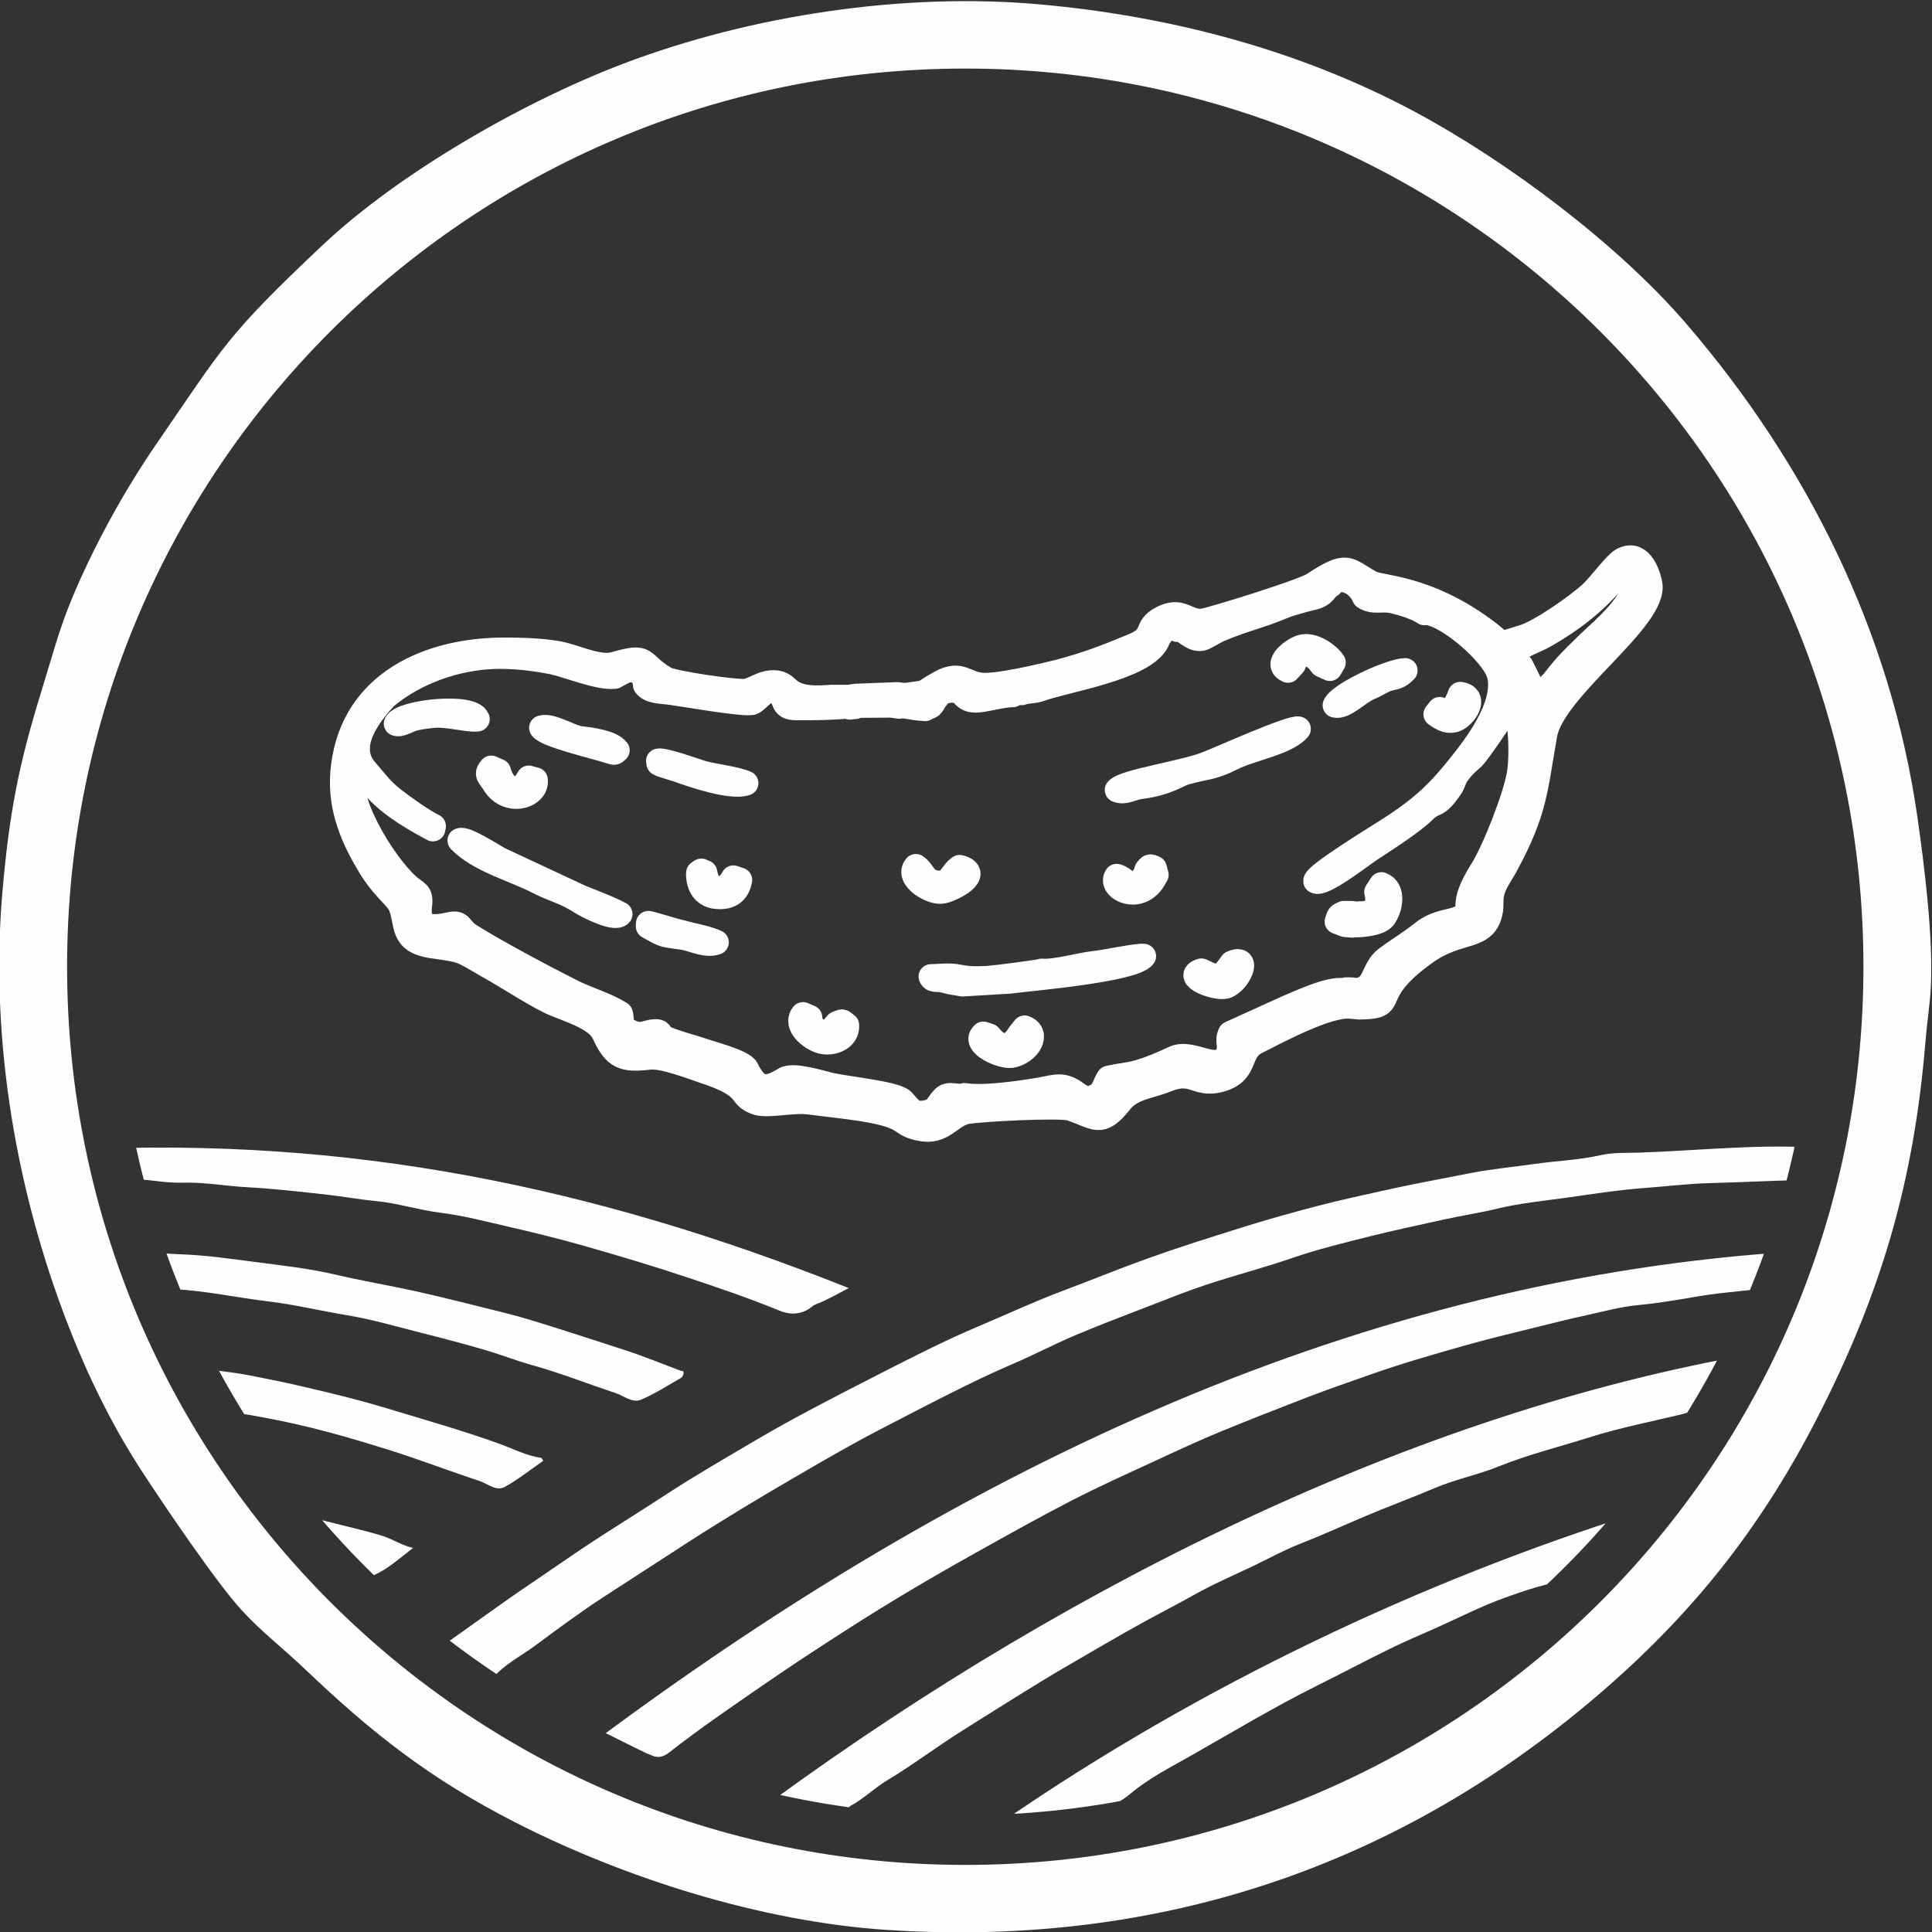
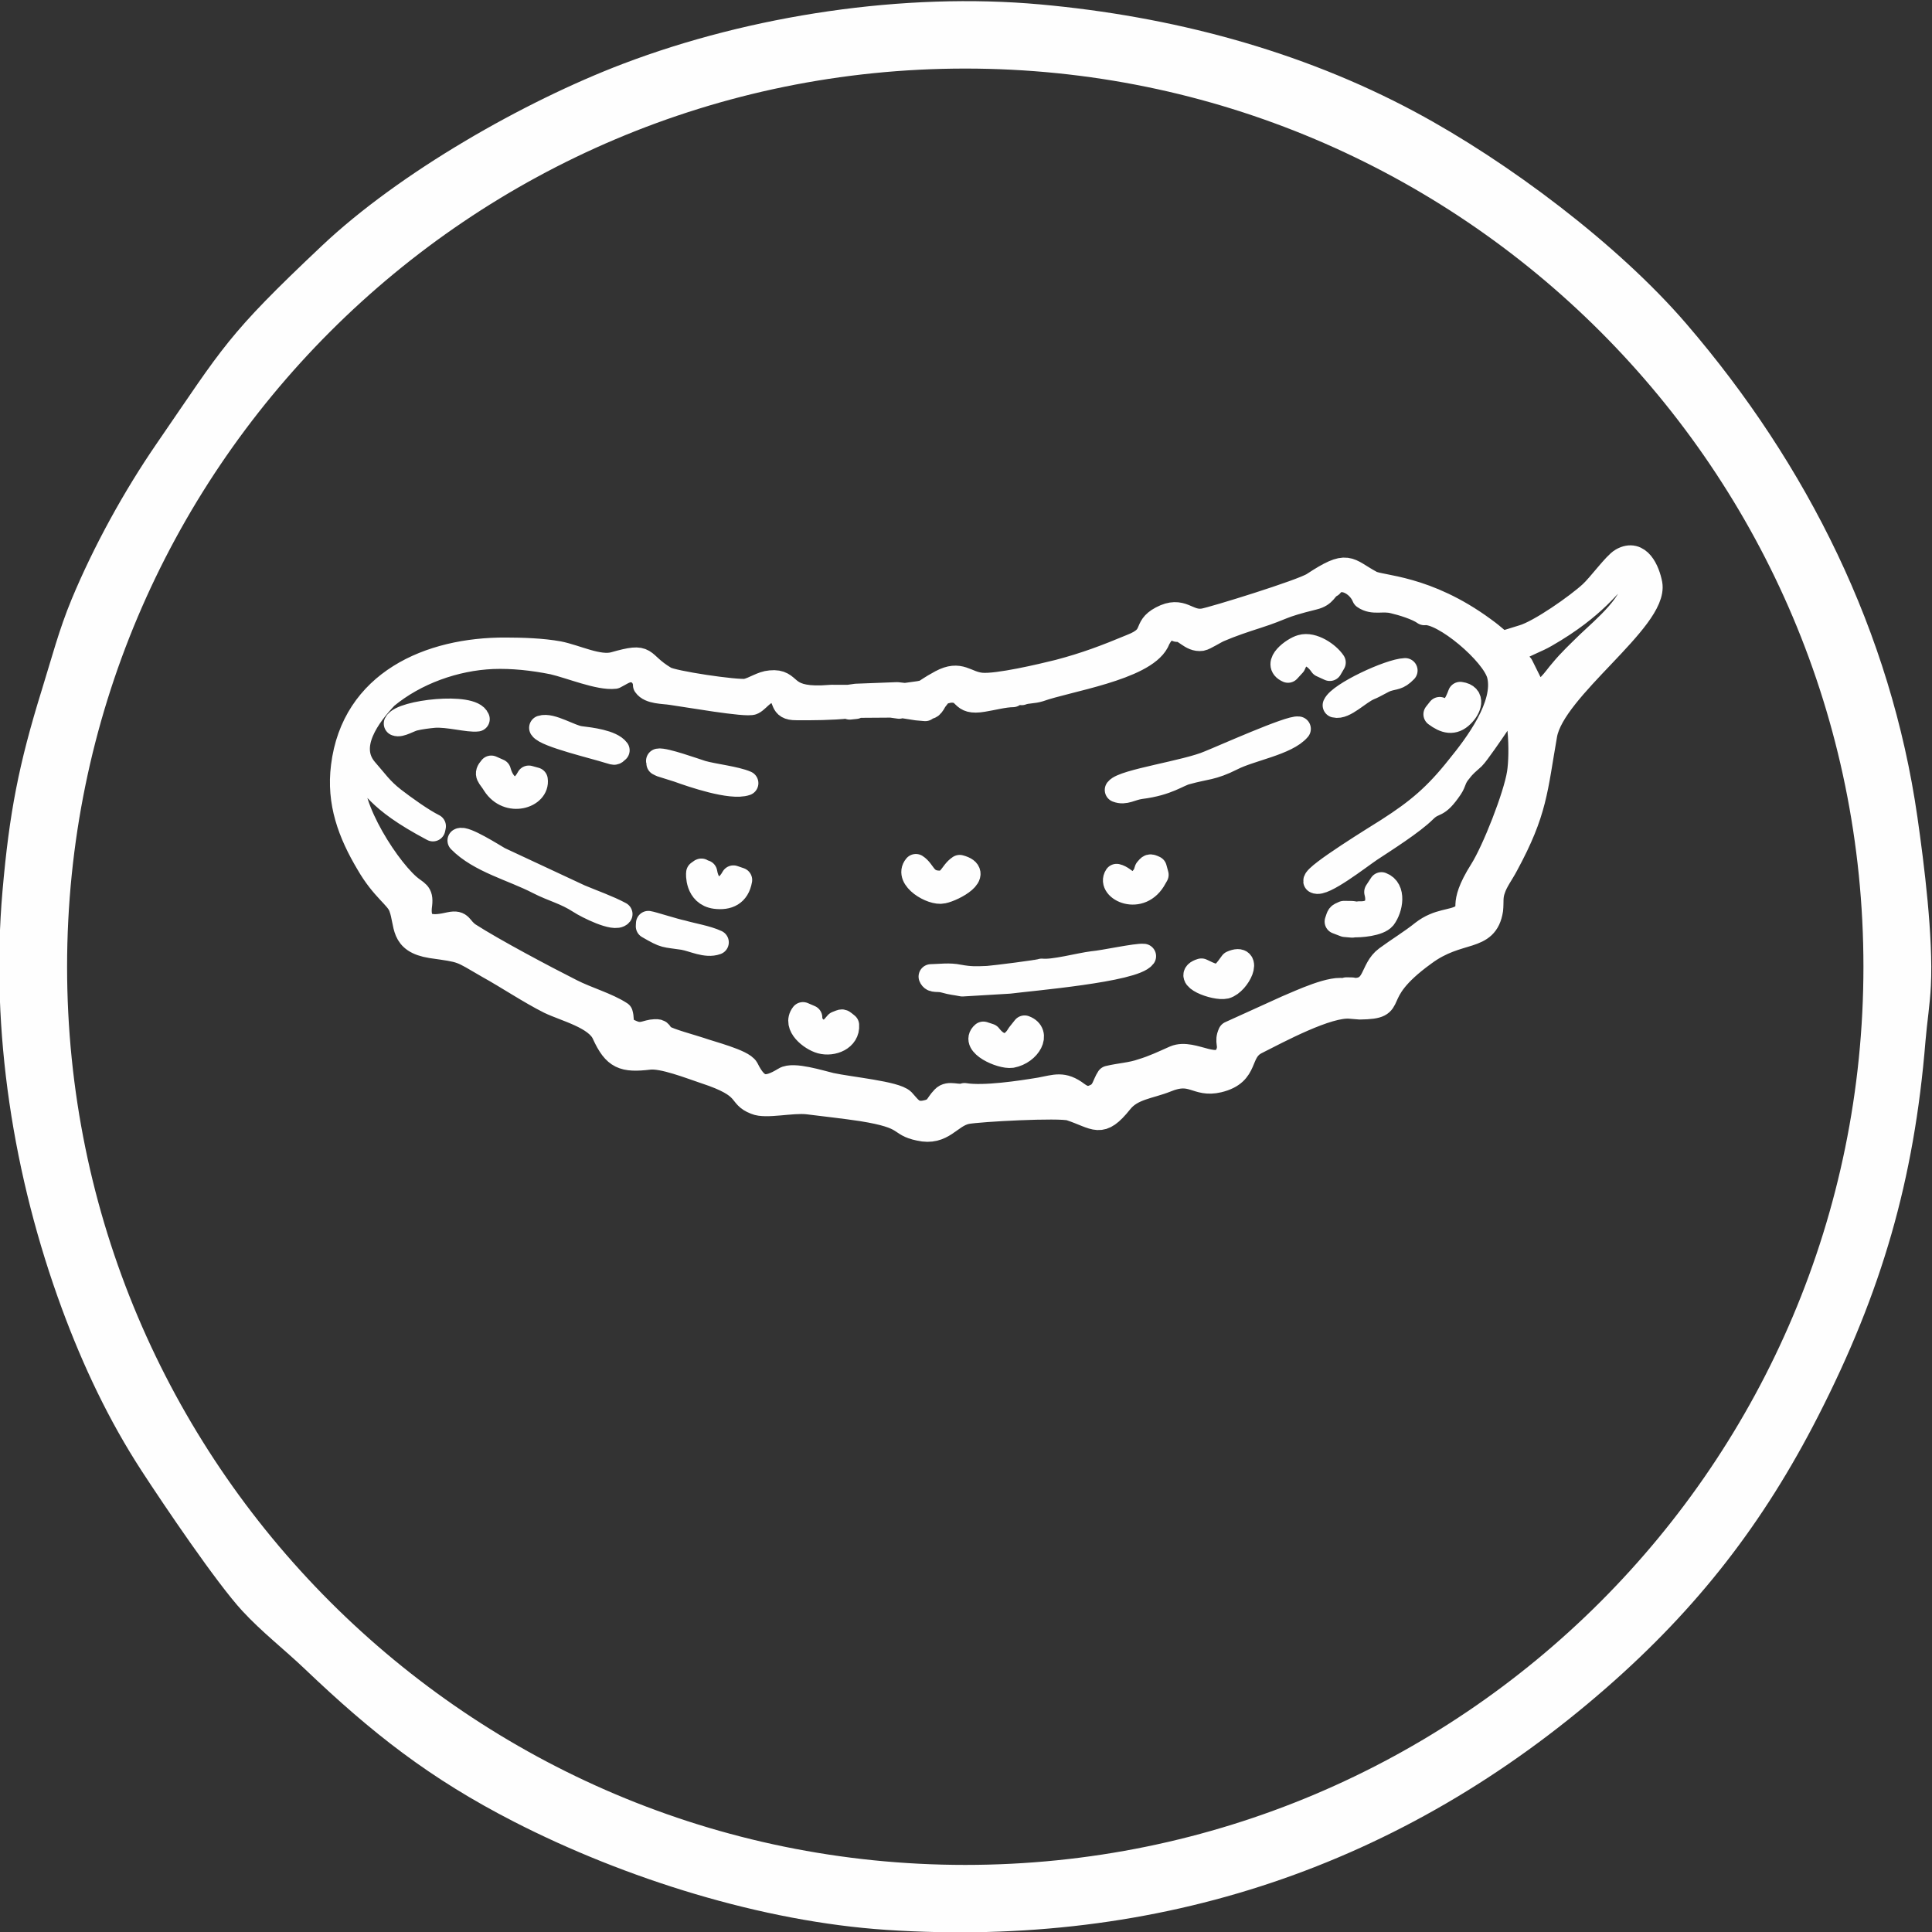
<svg xmlns="http://www.w3.org/2000/svg" xml:space="preserve" width="800px" height="800px" version="1.1" style="shape-rendering:geometricPrecision; text-rendering:geometricPrecision; image-rendering:optimizeQuality; fill-rule:evenodd; clip-rule:evenodd" viewBox="0 0 800 800">
  <rect x="0" y="0" width="800" height="800" fill="#333333" stroke="none" />
  <defs>
    <style type="text/css">
   
    .str0 {stroke:#FEFEFE;stroke-width:10.28;stroke-linecap:round;stroke-linejoin:round;stroke-miterlimit:22.926}
    .fil1 {fill:none}
    .fil2 {fill:#FEFEFE}
    .fil0 {fill:#FEFEFE;fill-rule:nonzero}
   
  </style>
    <clipPath id="id0">
      <path d="M399.7 48.98c194.03,0 351.32,157.29 351.32,351.32 0,194.04 -157.29,351.33 -351.32,351.33 -194.04,0 -351.33,-157.29 -351.33,-351.33 0,-194.03 157.29,-351.32 351.33,-351.32z" />
    </clipPath>
  </defs>
  <g id="Ebene_x0020_1">
    <g id="_1882728728432">
      <g>
   </g>
      <g style="clip-path:url(#id0)">
        <g id="_1882728736400">
-           <path class="fil0" d="M768.38 476.05c-0.5,1.28 -0.67,1.71 -0.83,2.16 -2.92,8.31 -7.19,12.53 -14.04,10.56 -2.84,-0.81 -5.87,-0.2 -8.82,-0.12 -12.34,0.31 -24.66,0.94 -37,1.26 -8.95,0.24 -17.93,1.37 -26.9,2.03 -10.96,0.81 -21.89,2.58 -32.82,4.1 -9.23,1.27 -18.52,2.16 -27.65,4.37 -7.68,1.85 -15.42,2.99 -23.12,4.72 -9.93,2.23 -19.9,4.28 -29.81,6.77 -10.8,2.72 -21.62,5.34 -32.31,9.02 -11.7,4.02 -23.56,7.1 -35.29,10.96 -8.09,2.66 -16.09,5.88 -24.1,8.98 -10.2,3.94 -20.42,7.79 -30.55,12.08 -8.72,3.71 -17.28,8.22 -26,11.94 -8.66,3.7 -17.2,7.85 -25.72,12.12 -9.86,4.95 -19.67,10.08 -29.48,15.16 -11.19,5.8 -22.19,12.2 -33.2,18.59 -15.47,8.97 -30.85,18.2 -46.08,28.03 -11.35,7.32 -22.7,14.71 -34.05,22.06 -9.83,6.37 -19.43,13.46 -29.01,20.58 -5.86,4.36 -12.26,7.34 -17.51,13.36 -0.87,1.01 -1.6,0.02 -2.33,-0.4 -5.56,-3.2 -11.1,-6.43 -16.65,-9.68 -0.85,-0.5 -2.13,-0.47 -2.15,-2.31 -0.02,-1.55 1.22,-1.57 1.86,-2.03 11.62,-8.14 23.1,-16.64 34.81,-24.53 6.84,-4.6 13.62,-9.36 20.47,-13.96 11.73,-7.88 23.67,-15.14 35.44,-22.85 12.28,-8.03 24.8,-15.23 37.26,-22.58 16.33,-9.62 33,-18.1 49.63,-26.63 14.31,-7.33 28.65,-14.69 43.22,-20.82 11.38,-4.79 22.66,-10.09 34.16,-14.39 11.94,-4.47 23.81,-9.35 35.79,-13.64 12.68,-4.54 25.46,-8.54 38.24,-12.56 10.36,-3.26 20.78,-6.18 31.19,-8.9 9.99,-2.62 20.08,-4.8 30.14,-7.01 11.12,-2.46 22.31,-4.47 33.45,-6.68 8.81,-1.74 17.79,-2.57 26.67,-3.83 9.22,-1.31 18.52,-1.62 27.71,-3.69 5.01,-1.12 10.2,-0.84 15.28,-1 23.93,-0.77 47.84,-3.48 71.79,-2.16 5.91,0.32 11.85,0.73 18.31,0.92zm-416.43 274.44l0.01 -0.02 0 -0.01 0.01 -0.01 0.02 -0.02 -0.05 0.02c-4.52,1.52 -8.92,-0.5 -13.34,-1.14 -6.31,-0.91 -12.57,-2.6 -18.51,-3.89 125.83,-91.69 271.61,-162.99 413.07,-186.02 -4.1,5.57 -7.82,11.92 -12.43,16.4 -2.61,2.54 -20.39,8.85 -23.81,9.68 -12.96,3.17 -26.04,5.65 -38.86,9.72 -12.43,3.94 -25,7 -37.29,11.95 -8.81,3.56 -17.98,5.34 -26.76,9.07 -9.66,4.1 -19.42,7.68 -29.09,11.77 -8.87,3.77 -17.71,7.8 -26.65,11.3 -6.41,2.5 -12.63,5.92 -18.93,8.95 -8.32,4 -16.76,7.58 -24.92,12.17 -7.28,4.1 -14.65,7.81 -21.94,11.86 -10.16,5.64 -20.23,11.54 -30.33,17.42 -14.64,8.52 -29.06,17.79 -43.55,26.85 -10.56,6.61 -20.72,14.38 -31.36,20.73 -5.13,3.07 -9.8,7.74 -15.1,10.51 -0.85,0.45 -0.51,1.7 -0.2,2.67l0.01 0.03 0 0.01zm0 0l0 0.01 0 0.03 0 0.03 0 0.02 0 0.03 0 0.02 0 0.03 0 0.03 0 0.02 0 0.03 0 0.02 0 0.03 0 0.03 0 0.02 0 0.03 0 0.03 0 0.02 0 0.03 0 0.02 0 0.03 0 0.03 0 0.02 0 0.03 0 0.02 0 0.03 0 0.03 0 0.02 0 0.03 0 0.02 0 0.03 0 0.03 0 0.02 -0.06 -0.03 -0.04 -0.03 0 0 -0.04 -0.03 0 0 -0.04 -0.03 0 0 -0.03 -0.02 0 -0.01 -0.02 -0.02 -0.01 -0.01 -0.01 -0.02 -0.01 0 -0.01 -0.03 0 0 -0.01 -0.03 0 0 -0.01 -0.02 0 -0.01 -0.01 -0.02 0 -0.01 0 -0.02 0 0 0.01 -0.03 0 0 0 -0.02 0 -0.01 0.01 -0.02 0 0 0.01 -0.03 0 0 0.01 -0.02 0 -0.01 0.01 -0.02 0.01 -0.01 0.01 -0.02 0 0 0.02 -0.02 0 -0.01 0.02 -0.02 0 0 0.01 -0.02 0.01 -0.01 0.01 -0.02 0.01 -0.01 0.02 -0.01 0 -0.01 0.02 -0.02 0 -0.01 0.02 -0.02 0 -0.01 0.02 -0.01 0 -0.01 0.02 -0.02 0.01 -0.01 0.01 -0.01 0.01 -0.02 0.01 -0.01 0.01 -0.01 0 0zm-271.85 -185.09c-0.23,0.27 -0.45,0.53 -0.67,0.79l0.67 -0.79zm-30.74 -46.61c-0.23,-0.47 -1.01,-0.75 -0.49,-1.46 0.37,-0.51 0.9,-0.16 1.04,0.71l-0.02 0.02 -0.01 0.03 -0.02 0.02 -0.02 0.02 -0.02 0.03 -0.01 0.02 -0.02 0.02 -0.02 0.03 -0.13 0.19 0.27 -0.38c8.06,-0.5 16.06,1.06 24.11,1.3 10.63,0.33 21.27,1.86 31.86,3.25 11,1.44 22.09,2.63 32.99,5.19 10.87,2.56 21.81,4.38 32.69,6.77 12.53,2.76 25.02,6.01 37.5,9.09 7.35,1.82 14.7,4.18 22.02,6.48 9.42,2.96 18.82,6.08 28.23,9.12 7.53,2.44 14.95,5.52 22.42,8.32 0.52,0.19 1.44,-0.22 1.33,1.08 -0.05,0.69 -0.57,1.63 -1.05,1.9 -5.49,3.14 -10.91,6.65 -16.57,9.05 -3.58,1.52 -7.11,-1.63 -10.65,-2.8 -11.58,-3.84 -23.03,-8.37 -34.72,-11.6 -6.15,-1.71 -12.28,-4.13 -18.44,-5.96 -9.11,-2.69 -18.27,-5.07 -27.44,-7.4 -10.12,-2.56 -20.22,-5.53 -30.42,-7.21 -10.87,-1.78 -21.65,-4.41 -32.59,-5.73 -13.09,-1.57 -26.09,-4.41 -39.26,-5.11 -4.59,-0.24 -9.13,-2.23 -13.81,-1.12 -0.84,0.2 -1.21,-1.04 -1.67,-1.8 -2.38,-4 -4.72,-8.04 -7.08,-12.06l0.24 -0.34 -0.02 0.03 -0.02 0.02 -0.01 0.02 -0.02 0.03 -0.02 0.02 -0.02 0.02 -0.01 0.03 -0.02 0.02 -0.02 0.02 -0.01 0.03 -0.02 0.02 -0.02 0.02 -0.02 0.03 -0.01 0.02zm0.24 -0.33l0.02 -0.02 -0.02 0.02zm0.02 -0.02l0 0 0 0zm121.42 122.53c-5.54,4.22 -10.73,9.05 -16.71,11.46 -2.22,0.9 -11.05,0.53 -13.06,-1.45 -6.55,-6.45 -12.96,-13.17 -19.26,-20.11 -1.15,-1.26 -2.34,-2.69 -1.55,-4.67 0.75,-1.88 1.96,0.24 2.86,0.53 9.4,2.93 25.58,6.29 34.98,9.22 4.27,1.34 8.29,4.06 12.74,5.02zm-97.8 -75.57c7.65,1.09 22.12,2.57 29.74,4.04 7.25,1.4 14.5,2.88 21.72,4.55 11.77,2.72 23.53,5.54 35.22,9.09 15.62,4.72 31.26,9.14 46.75,14.71 5.75,2.07 11.41,5.07 17.39,5.86 0.28,0.03 0.51,0.72 0.86,1.25 -5.33,3.69 -10.5,7.85 -15.98,10.84 -3.48,1.9 -7.03,-1.4 -10.5,-2.54 -12.5,-4.11 -24.9,-8.9 -37.44,-12.84 -12.46,-3.91 -24.99,-7.58 -37.58,-10.46 -10.29,-2.36 -27.37,-5.57 -37.81,-6.48 -1.11,-0.09 -1.82,-0.78 -2.51,-1.81 -3.5,-5.15 -7.02,-10.28 -10.53,-15.42l0.67 -0.79zm342.35 188.57c81.85,-56.35 173.68,-99.51 262.55,-127.47 -0.03,1.62 -0.89,1.99 -1.46,2.6 -7.88,8.63 -16.11,16.55 -24.49,24.17 -0.92,0.83 -1.79,1.78 -3,1.71 -6.87,-0.39 -19.78,4.37 -26.21,6.66 -9.42,3.37 -18.61,8.1 -27.9,12.25 -6.45,2.89 -12.94,5.59 -19.33,8.73 -10.22,5 -20.36,10.38 -30.56,15.46 -17.5,8.72 -34.59,18.98 -51.8,28.77 -8.58,4.87 -17.48,9.33 -25.35,15.92 -11.75,9.83 -24.56,7.26 -36.9,9.92 -5.11,1.1 -10.36,0.89 -15.55,1.28zm-383.13 -277.97c110.7,-5.21 211.99,14.67 318.98,57.37 -4.93,2.51 -9.09,5.05 -13.42,6.63 -1.47,0.53 -2.53,1.8 -3.86,2.47 -4,2.02 -7.59,1.83 -11.79,0.09 -12.22,-5.04 -24.61,-9.22 -37,-13.36 -14.5,-4.85 -29.08,-9.21 -43.69,-13.36 -10.43,-2.96 -20.91,-5.55 -31.38,-7.94 -9.22,-2.11 -18.43,-4.56 -27.78,-5.71 -9.08,-1.13 -18.06,-4.05 -27.14,-4.89 -6.65,-0.62 -13.25,-1.87 -19.88,-2.6 -11.11,-1.22 -22.21,-2.52 -33.36,-3.11 -8.59,-0.46 -17.17,-2.07 -25.8,-1.88 -12.22,0.29 -17.62,-2.79 -29.74,-0.74 -7.77,1.31 -10.89,-4.58 -14.14,-12.97zm218.36 241.66c157.49,-116.37 322.72,-190.96 501.03,-199.9 -2.82,4.39 -5.35,9.48 -8.69,13.05 -1.85,1.99 -5.03,1.61 -7.63,2.02 -10.55,1.61 -21.17,2.08 -31.74,3.86 -8.36,1.41 -16.77,2.91 -25.22,3.69 -7.28,0.68 -14.51,2.64 -21.74,4.24 -7.1,1.56 -14.17,3.32 -21.23,5.08 -9.9,2.47 -19.8,4.8 -29.65,7.62 -12.5,3.55 -25.01,7.12 -37.38,11.47 -9.11,3.21 -18.24,6.33 -27.31,9.82 -12.04,4.64 -24.08,9.35 -36.07,14.29 -9,3.71 -17.91,7.85 -26.82,11.99 -11.63,5.38 -23.29,10.61 -34.78,16.53 -13.53,6.97 -26.91,14.5 -40.3,21.97 -17.26,9.64 -34.39,19.73 -51.3,30.57 -11.35,7.27 -22.67,14.63 -33.88,22.34 -13.82,9.5 -27.68,18.96 -41.13,29.43 -3.45,2.68 -5.84,1.89 -8.75,0.51 -5.69,-2.7 -11.33,-5.56 -17.41,-8.58z" />
-         </g>
+           </g>
      </g>
-       <path class="fil1" d="M399.7 48.98c194.03,0 351.32,157.29 351.32,351.32 0,194.04 -157.29,351.33 -351.32,351.33 -194.04,0 -351.33,-157.29 -351.33,-351.33 0,-194.03 157.29,-351.32 351.33,-351.32z" />
      <path class="fil0 str0" d="M340.37 288.93c-16.79,0.59 -12.56,-7.07 -21.29,-6.22 -3.55,0.27 -6.63,2.7 -10.03,3.47 -3.97,0.65 -30.81,-3.31 -33.72,-5.21 -11.12,-6.66 -6.16,-10.12 -21.06,-5.88 -6.5,1.72 -15.77,-3.03 -22.97,-4.45 -6.87,-1.25 -14.95,-1.49 -21.9,-1.51 -31.58,-0.16 -62.95,13.52 -67.22,48.18 -1.91,14.94 2.8,27.58 10.28,40.15 6.19,10.77 12.07,13.76 13.6,18.02 2.75,7.3 0.03,14.15 12.59,16.16 13.46,1.91 11.61,1.47 23.61,8.43 8.15,4.52 17.1,10.54 25.27,14.65 6.59,3.19 19.58,6.29 22.66,13.36 4.46,9.75 7.98,10.96 18.61,9.72 5.7,-0.69 17.19,3.86 23.2,5.87 19.17,6.26 13.47,9.92 20.91,12.74 4.22,1.83 14.86,-0.87 21.59,-0.12 7.47,0.94 15.03,1.75 22.39,2.86 20.1,3.21 14.78,6.23 23.81,8.1 9.68,2.25 12.36,-5.3 19.41,-6.89 5.47,-1.06 38.54,-2.77 43.06,-1.43 10.96,3.62 12.44,7.64 20.86,-2.87 4.61,-5.78 12,-6.13 18.88,-8.9 11.06,-4.55 12.37,2.32 21.66,0.11 12.31,-3 7.6,-11.63 15.46,-15.73 8.96,-4.51 29.86,-15.83 39.22,-14.83l3.82 0.31c17.04,-0.24 2.24,-4.6 26.57,-22.16 14.49,-10.79 25.6,-5.2 27.63,-18.16 0.35,-3.17 -0.23,-5.41 1.03,-8.69 1.02,-3.21 3.69,-6.73 5.37,-9.98 12,-22.17 11.97,-30.85 16,-53.81 3.43,-19.35 46.09,-47.79 43.55,-62.35 -1.04,-5.46 -4.62,-13.87 -11.58,-9.88 -2.79,1.54 -9.24,10.47 -12.78,13.69 -5.47,5.06 -21.21,16.18 -28.3,18.2 -11.5,3.47 -6.98,3.33 -16.08,-3.2 -24.1,-17.78 -43.03,-17.15 -46.82,-19.35 -9.98,-5.36 -9.19,-8.91 -23.86,0.73 -4.43,2.92 -41.21,14.3 -45.44,15.03 -6.92,1.04 -8.82,-5.54 -17.36,-1.01 -7.61,4.04 -1.78,7.43 -12.41,11.59 -10.6,4.42 -18.95,7.59 -30.2,10.56 -6.89,1.71 -25.49,6.13 -32.09,5.46 -6.56,-0.65 -8.65,-5.44 -16.61,-1.18 -9.22,4.98 -3.76,3.92 -14.97,5.45l-3.18 -0.36 -17.05 0.65 -3.21 0.46 -6.96 -0.02 -3.95 0.24zm79.15 -1.8l2.97 -0.38 0.57 0.11c2.17,-0.86 4.53,-0.53 7.37,-1.42 11.21,-4.05 42.83,-8.72 48.58,-19.73 1.47,-3.6 4.47,-7.34 8.41,-5.06 3.39,-0.36 5.71,4.37 10.09,3.75 1.4,-0.25 5.48,-2.93 7.42,-3.72 4.8,-2.08 10.57,-4.01 15.5,-5.58 11.67,-3.77 8.91,-4.12 23.45,-7.71 4.91,-1.17 4.58,-3.89 7.2,-5.11 3.89,-4.92 11.5,-0.93 13.85,4.85 3.75,2.61 7.48,0.55 12.24,1.82 3.55,0.81 9.81,2.75 12.63,4.8 7.75,-0.98 28.89,16.76 31.05,25.81 3.06,12.54 -9.51,29.12 -16.86,38.14 -9.4,11.86 -16.83,18.11 -29.26,26.08 -4.01,2.55 -30.2,18.58 -29.94,21.06 3,1.74 17.69,-9.78 22.57,-13.08 6.14,-4.05 17.46,-11.2 22.53,-16.26 4.34,-4.24 4.87,-0.78 10.72,-9.41 1.63,-2.44 1.23,-3.94 3.79,-6.89 1.86,-2.49 3.32,-3.55 5.59,-5.62 1.38,-1.31 8.03,-10.96 9.55,-13.24 4.25,-6.2 3.64,-8.44 5.11,-14.98 5.21,7.04 5.81,26.38 4.47,34.89 -1.5,9.48 -10.34,31.99 -15.51,40.19 -9.96,15.74 -2.83,15.45 -8.13,19.12 -4.01,2.53 -9.74,1.53 -16.28,6.6 -4.73,3.8 -10.27,7.14 -15.07,10.69 -6.25,4.62 -4.18,13.41 -13.59,13.23l-0.71 -0.21 -2.29 -0.05 -0.36 0.62c-4.96,-2.01 -18.94,4.64 -24.24,6.84l-23.48 10.66c-1.61,3.5 0.38,4.45 -0.83,7.97 -3.52,9.36 -14.58,-1.07 -22.13,2.14 -4.54,2.01 -8.93,4.11 -13.52,5.46 -4.51,1.61 -9.02,1.73 -13.92,2.91 -1.72,2.59 -1.92,5.85 -5.11,7.37 -3.05,1.61 -5.16,1.23 -7.97,-0.83 -5.87,-4.44 -8.92,-2.84 -15.28,-1.68 -7.93,1.31 -23.22,3.64 -31.31,2.32 -2.93,1.04 -6.48,-1.23 -8.67,1.1 -3.14,3.24 -2.37,5.17 -7.99,6.14 -4.87,0.74 -6.32,-2.2 -8.94,-4.98 -3.07,-3.06 -21.7,-4.79 -29.76,-6.52 -4.29,-1 -15.68,-4.65 -19.1,-2.41 -7.81,4.75 -11.56,4.28 -15.83,-4.33 -1.61,-3.05 -15.07,-6.42 -19.08,-7.88 -2.63,-0.91 -13.58,-3.88 -15.14,-5.2 -2.11,-1.44 -1.07,-2.51 -3.69,-2.36 -3.45,0.11 -5.3,2.22 -9.52,0.4 -5.82,-2.33 -3.73,-4.49 -4.75,-7.82 -5.51,-3.63 -14.03,-6.02 -20.38,-9.28 -10.94,-5.51 -32.41,-16.9 -42.39,-23.34 -4.09,-2.79 -3.03,-5.33 -7.84,-4.33 -5.8,1.28 -14.07,2.82 -12.49,-8.29 0.56,-4.95 -1.35,-4.59 -4.84,-7.66 -10.31,-9.16 -27.78,-37.65 -22.19,-48.75 9.09,6.54 7.77,12.09 32.48,25.17l0.24 -1.14c-4.76,-2.35 -12.2,-7.7 -16.58,-11.08 -5.39,-4.19 -7.46,-7.51 -11.67,-12.27 -8.38,-9.92 1.31,-22.66 8.51,-30.3 12.14,-10.07 28.63,-15.92 44.22,-16.58 8.19,-0.31 16.73,0.62 25.05,2.29 7.26,1.68 19.14,6.66 25.49,5.91 2.36,-1.15 4.78,-3.14 7.45,-2.64 3.16,0.35 5.27,3.27 5.25,6.2 1.95,2.83 7.37,2.59 10.85,3.14 5.68,0.77 31.34,5.29 33.55,4.04 2.61,-1.23 5.41,-6.77 10.23,-4.19 4.21,2.23 1.08,6.53 7.87,6.45 6.29,0.07 15.21,-0.02 21.32,-0.71l0.78 0.45 2.47 -0.25 0.27 -0.47 14.41 -0.1 3.32 0.47 0.44 -0.4 6.96 1.09 3.43 0.3c1.82,-1.69 1.85,0.44 3.98,-3.6l2.49 -3.2 3.65 -0.85c7.8,-0.32 4.01,5.51 13.84,3.81 3.72,-0.59 8.72,-1.92 12.31,-1.94l0.12 -0.56zm55.36 73.05l-0.52 1.61 0.17 0.09 -1.79 2.34 -0.37 0.64c-4.48,3.73 -6.46,-1.22 -10,-2.02 -3.35,5.02 9.91,11.67 15.76,0.5l0.64 -1.11 -0.75 -2.75c-1.98,-0.94 -1.92,-0.69 -3.14,0.7zm82.05 22.68l3 0.26 0.09 -0.16c3.26,0.22 10.84,-0.47 12.95,-3.03 2.87,-3.84 4.25,-11.7 -0.94,-13.64l-2 3.06c1.52,5.74 -1.15,9.26 -7.11,8.98l-0.18 0.31 -2.91 -0.43 -3.34 -0.04c-2.28,1 -1.94,0.78 -2.85,3.43l3.29 1.26zm-288.45 -0.54l-0.07 1.24c7.42,4.3 6.65,3.43 14.6,4.65 4.21,0.75 9.35,3.53 13.63,1.99 -3.99,-1.88 -9.99,-2.82 -14.32,-4.08 -2.67,-0.49 -12.46,-3.62 -13.84,-3.8zm-104.43 -82.71c1.67,0.76 5.42,-1.71 7.58,-2.15 2,-0.53 5.87,-1.03 8.1,-1.22 5.75,-0.45 14.44,2.03 17.92,1.52 -2.17,-6.11 -31.25,-2.92 -33.6,1.85zm388.77 -7.58c3.86,0.99 9.65,-5.36 14.1,-7.22 2.18,-0.84 5.5,-2.93 7.1,-3.49 3.42,-1.17 4.69,-0.44 7.83,-3.68 -6.48,0.24 -27.04,9.86 -29.03,14.39zm-328.58 9.34c1.87,2.98 22.11,7.75 27.8,9.58 2.58,0.65 2.15,1.03 3.54,-0.28 -2.5,-3.35 -11.19,-4.37 -15.33,-4.87 -4.13,-0.49 -12.07,-5.73 -16.01,-4.43zm380.41 -13.89c-1.49,3.99 -3.49,8.54 -8.51,6.26l-1.59 2.02c3.84,2.88 7.29,3.81 10.78,0.35 2.87,-2.76 4.98,-7.88 -0.68,-8.63zm-332 27.61c0.56,1.59 -0.52,0.54 1.06,1.45l7.15 2.25c5.75,2.08 21.93,7.65 28.03,5.5 -4.37,-1.9 -13.31,-2.86 -18.22,-4.24 -3.22,-1.02 -15.62,-5.46 -18.02,-4.96zm31.04 48.39c-4.15,7.51 -10.5,5.73 -11.82,-2.21 -2.41,-0.56 -0.57,-1.17 -2.62,0.17 -0.09,0.16 -0.63,8.72 7,9.76 5.12,0.64 9.06,-1.07 10.07,-6.82l-2.63 -0.9zm-84.73 -41.34c-4.1,7.77 -10.45,4.92 -12.52,-2.8l-3.03 -1.34c-2.46,2.8 -0.75,3.14 1.4,6.71 5.66,8.78 17.85,4.87 16.88,-1.82l-2.73 -0.75zm316.66 -47.04c2.63,-6.7 8.17,-4.97 11.69,0.22l3.33 1.52 1.47 -2.52c-2.25,-3.41 -8.6,-7.74 -13.18,-6.38 -3.24,0.86 -11.65,6.97 -5.59,9.64l2.28 -2.48zm-25.49 123.68c-4.67,6.57 -5.57,6.68 -12.64,3.23 -7.67,2.3 5.59,7.44 9.99,6.42 5.33,-1.55 10.55,-13.1 2.65,-9.65zm-163.56 25.04c-1.93,2.25 -3.61,4.43 -6.68,3.51 -2.63,-0.9 -4.62,-3.31 -4.53,-6.01l-2.87 -1.23c-3.48,4.51 3.32,9.93 7.5,11.09 4.74,1.28 11.04,-1.19 10.63,-6.7 -2.33,-1.77 -1.37,-1.64 -4.05,-0.66zm50.82 -64.68c-3.42,2.24 -3.69,6.73 -8.84,6.5 -5.95,-0.29 -6.08,-4.8 -9.31,-6.88 -4.06,4.82 6.76,11.3 11.15,10.25 4.55,-0.93 16.33,-7.4 7,-9.87zm24.57 69.36c-3.39,5.84 -8.21,5.78 -12.3,0.46l-2.48 -0.81c-4.67,4.05 7.35,9.53 11.71,8.9 7.13,-1.35 11.46,-9.19 5.37,-11.44l-2.3 2.89zm-231.53 -80.47c8.23,8.38 21.94,11.68 32.49,17.15 6.33,3.25 11.11,4.13 17.26,8.11 2.72,1.81 14.48,7.77 16.59,5.21 -4.99,-2.69 -11.31,-4.88 -16.73,-7.17l-33.4 -15.59c-2.83,-1.64 -14.25,-8.89 -16.21,-7.71zm272.17 -20.92c3.29,1.26 5.55,-0.8 9.66,-1.37 11.38,-1.42 15.47,-5.18 19.11,-6.02 7.83,-2.21 10.4,-1.56 18.77,-5.78 7.52,-3.88 22.64,-6.3 27.51,-12.13 -3.15,-0.76 -31.67,12.03 -36.88,14.08 -9.33,4.08 -35.48,7.69 -38.17,11.22zm-31.23 74.97c-0.67,0.45 -19.81,2.86 -22.43,3.03 -4.77,0.19 -7.14,0.3 -11.92,-0.58 -3.96,-0.82 -7.67,-0.23 -11.52,-0.15 0.78,1.94 2.73,0.75 5.79,1.67 2.89,0.84 4.35,0.85 7.19,1.43l19.46 -1.16c8.91,-1.16 51.5,-4.74 55.63,-10.38 -2.77,-0.35 -16.78,2.72 -20.98,3.04 -5.69,0.71 -16.25,3.64 -21.22,3.1zm198.47 -126.38c-8.45,-6.57 3.06,-8.56 10.11,-12.71 20.86,-11.95 26.81,-22.22 30.94,-25.33 2.48,-1.72 5.8,-1.27 5.49,2.55 2,8.55 -12.81,20.65 -18.56,26.18 -3.92,3.85 -7.57,7.22 -11.1,11.5 -3.1,3.5 -6.23,9.28 -11.43,8.79l-5.45 -10.98z" />
      <path class="fil2" d="M399.7 28.39c205.4,0 371.91,166.51 371.91,371.91 0,205.41 -166.51,371.92 -371.91,371.92 -205.41,0 -371.92,-166.51 -371.92,-371.92 0,-205.4 166.51,-371.91 371.92,-371.91zm397.6 402.71c0.63,-7.69 1.87,-15.17 2.24,-22.94 0.97,-20.28 -2.73,-49.93 -5.59,-69.88 -10.97,-76.38 -45.45,-145.78 -95.65,-204.18 -28.33,-32.97 -73.96,-67.17 -112.25,-87.71 -47.92,-25.7 -101.27,-39.67 -155.29,-44.56 -56.36,-5.1 -119.81,4.44 -172.76,24.58 -41.03,15.61 -92.6,45.04 -124.68,75.33 -39.6,37.38 -40.61,41.46 -68.47,81.97 -13.5,19.63 -26.06,42.47 -35.2,64.46 -5.21,12.53 -8.33,24.59 -12.32,37.44 -9.58,30.88 -13.45,50.82 -16.29,83.27 -5.08,57.99 4.48,118.41 24.58,172.96 8.69,23.56 19.34,46.17 33.03,67.22 9.21,14.15 31.04,46.47 41.73,58.03 8,8.67 17.42,15.96 25.98,24.13 27.56,26.28 51.44,45.18 86.6,63.18 45.86,23.48 102.61,41.32 154.08,44.72 112.71,7.45 213.48,-26.18 298.31,-100.4 37.61,-32.9 64.83,-67.93 87.57,-112.45 26.22,-51.32 39.7,-97.56 44.38,-155.17z" />
    </g>
  </g>
</svg>